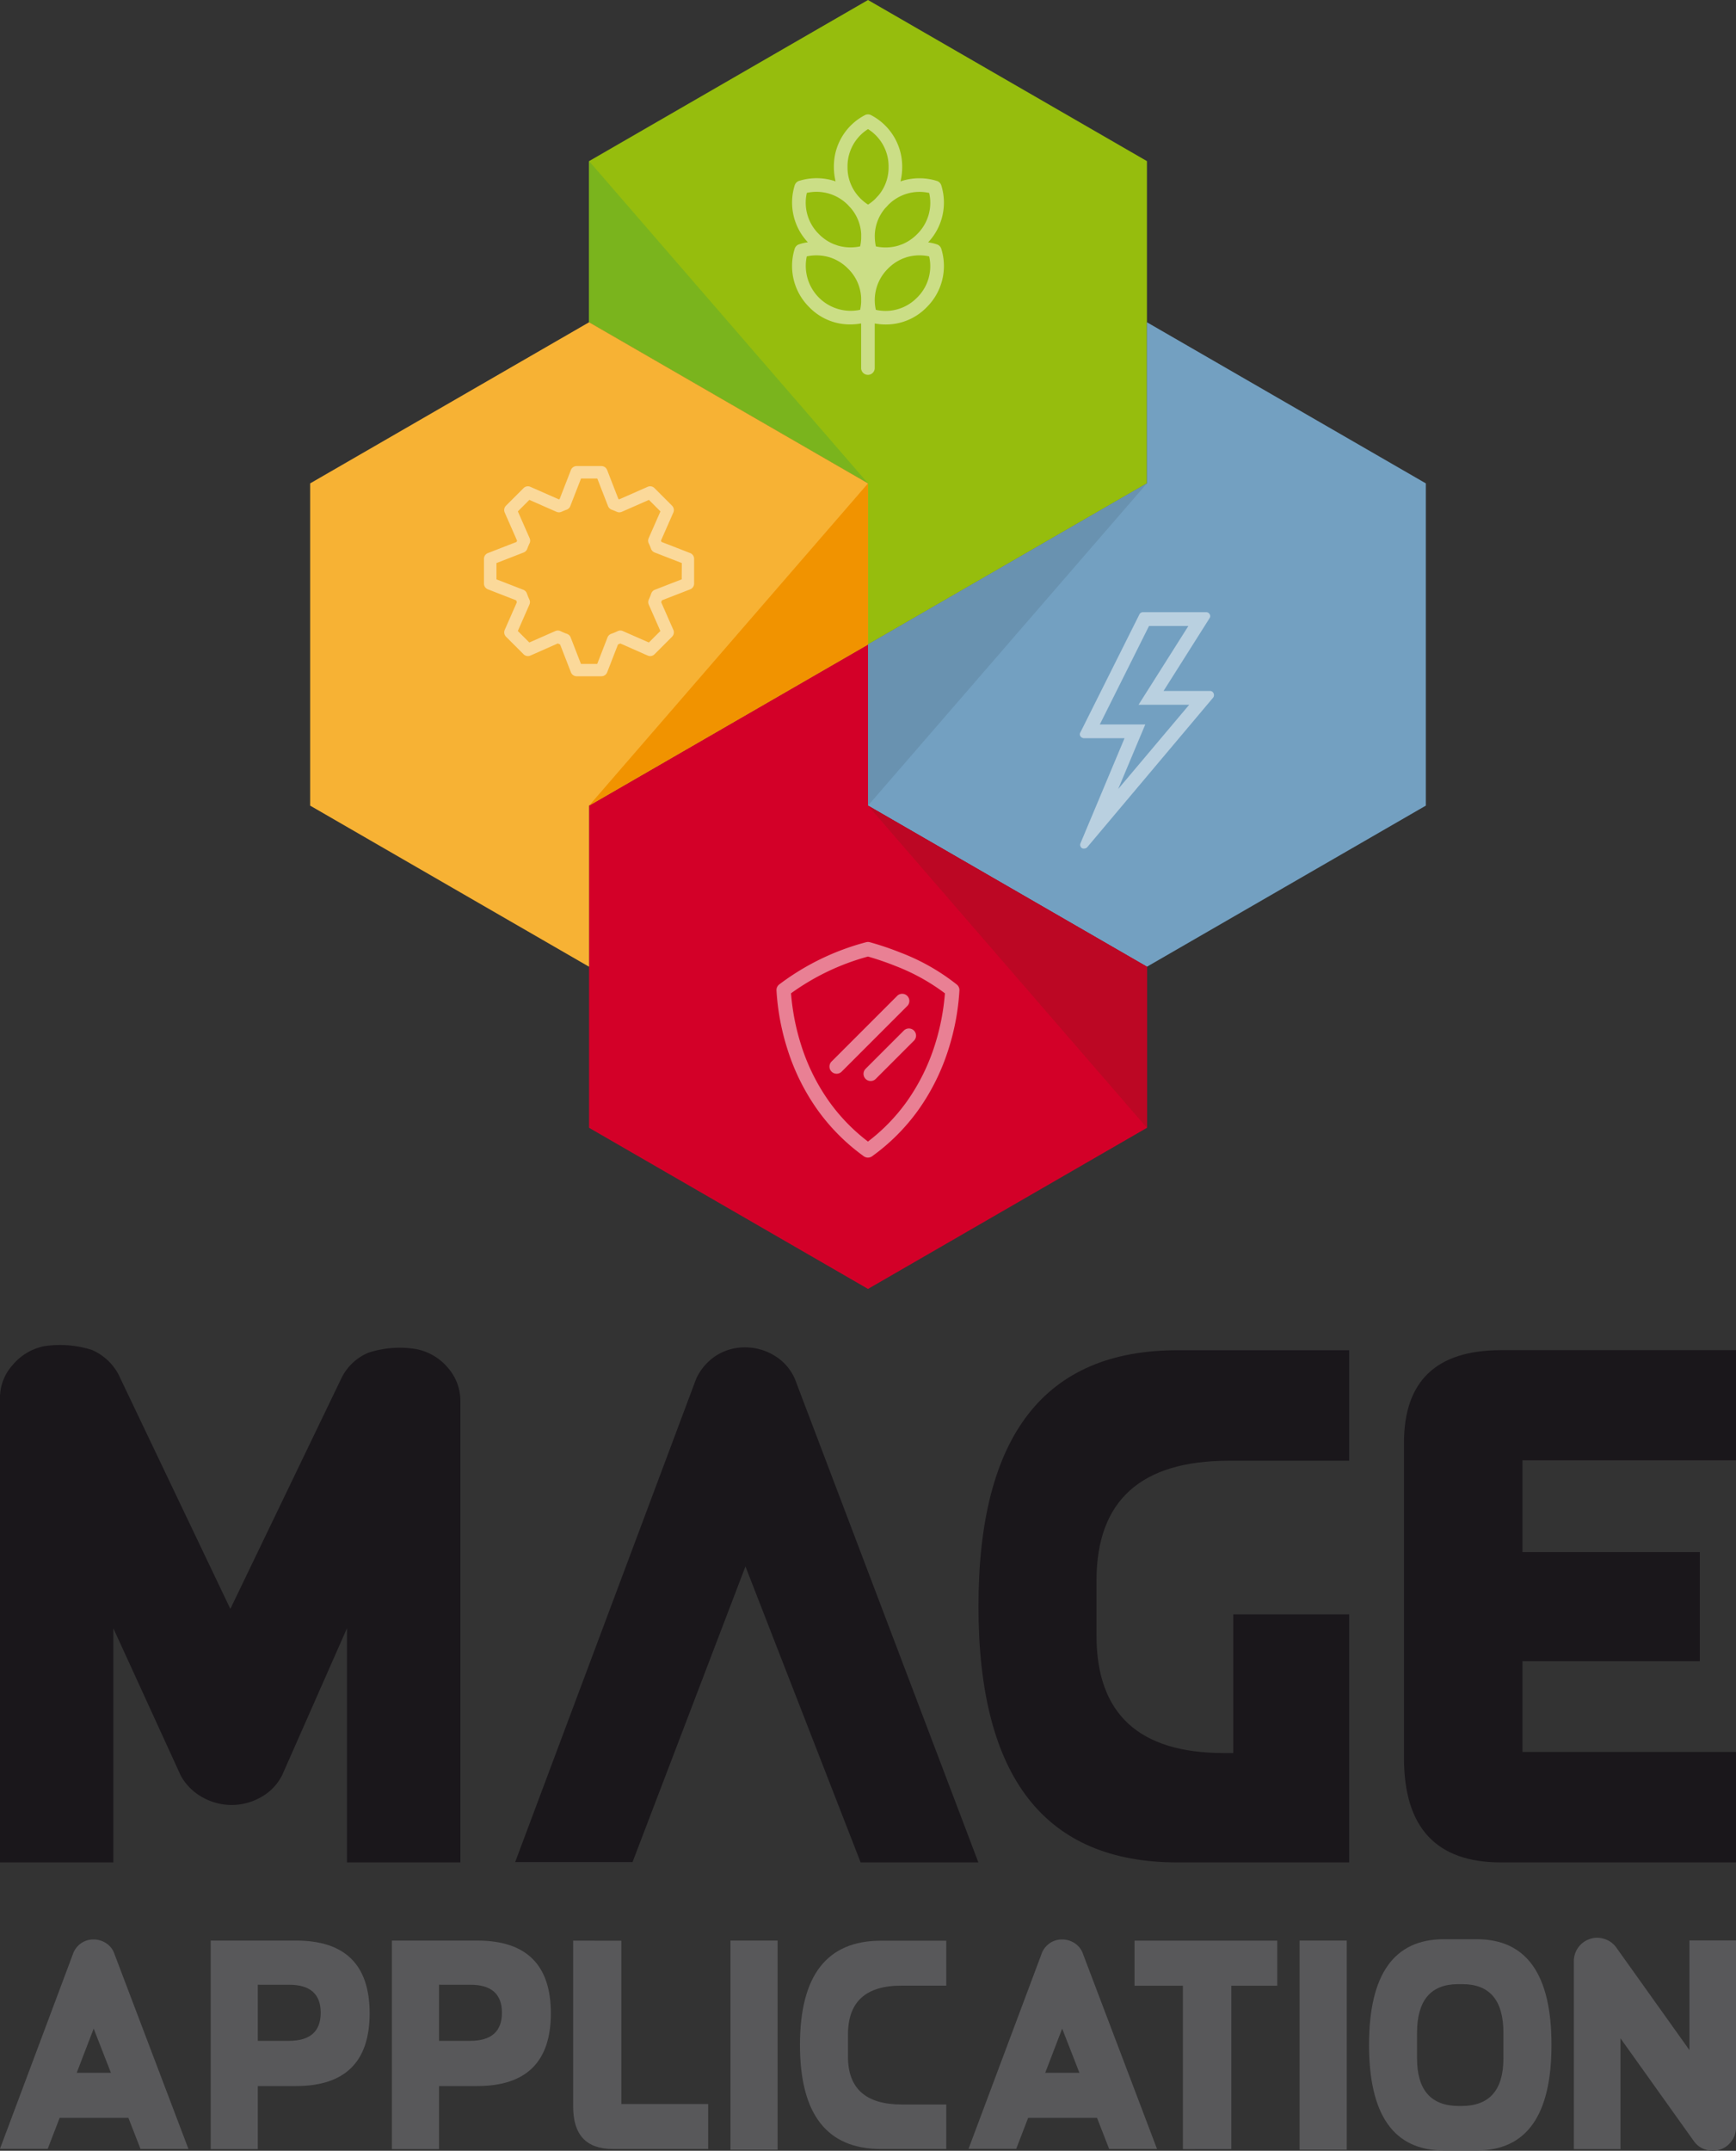
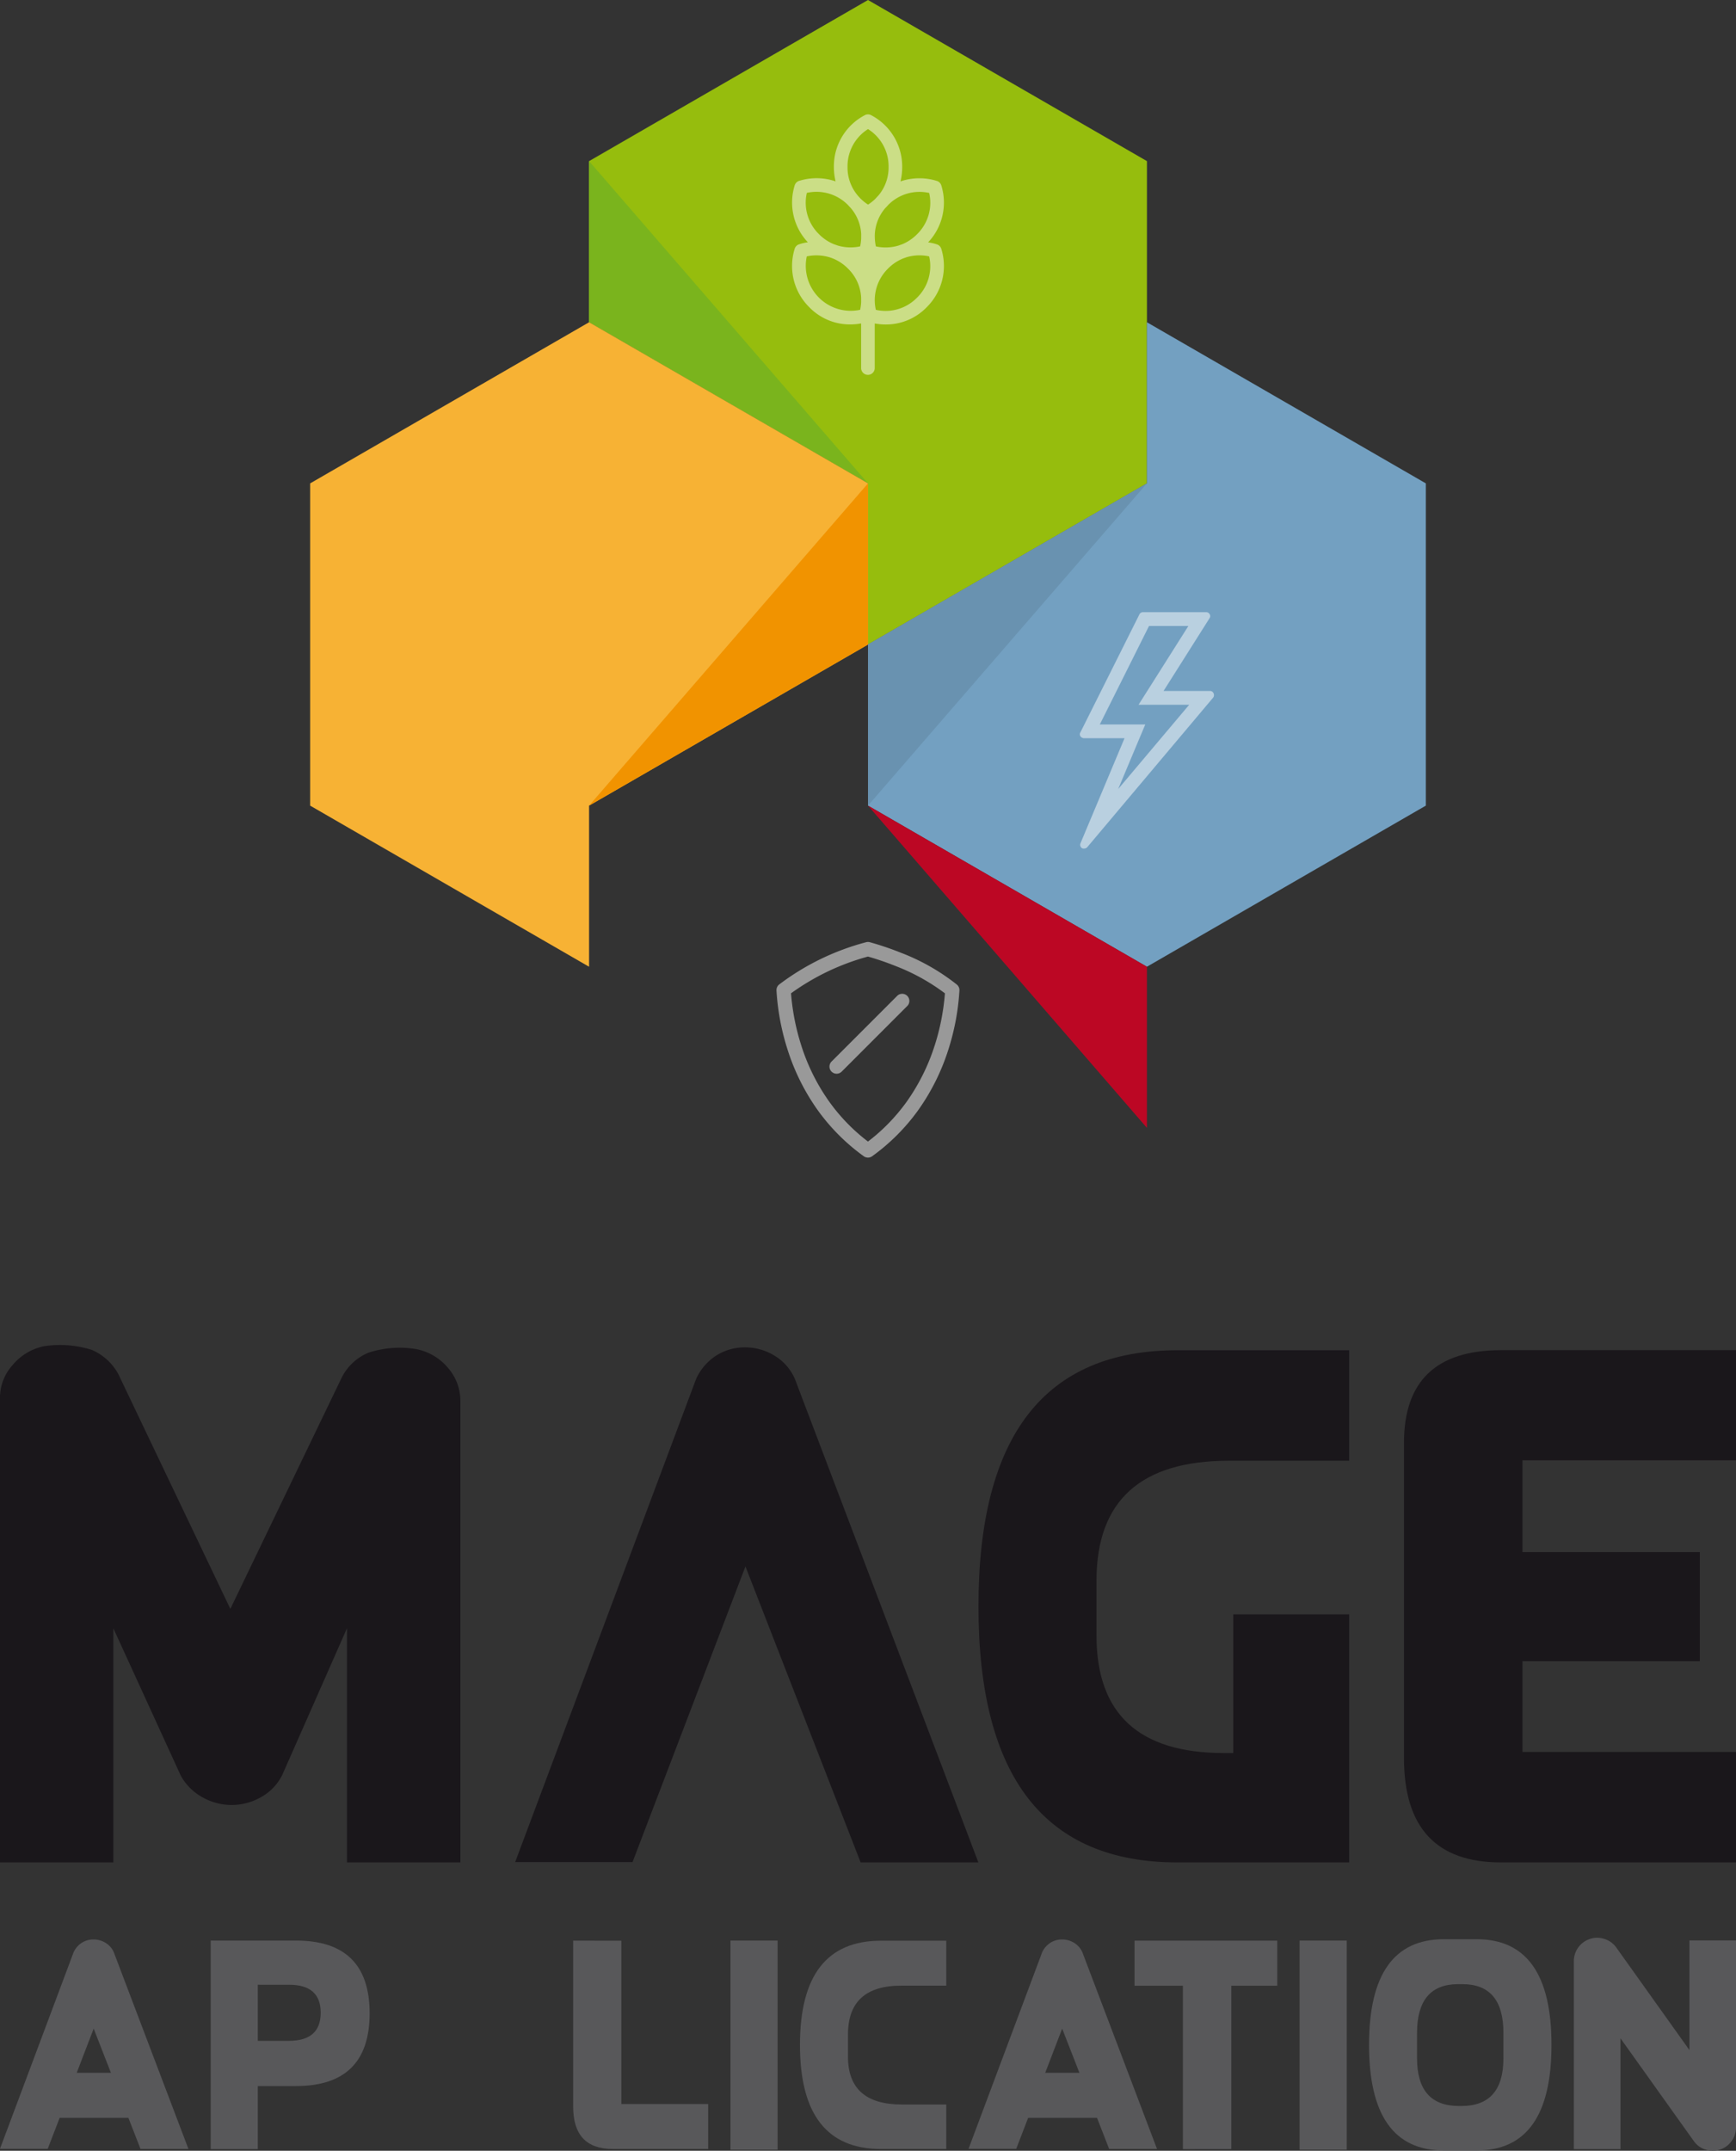
<svg xmlns="http://www.w3.org/2000/svg" width="129.213" height="160" viewBox="0 0 129.213 160">
  <rect x="0" y="0" width="129.213" height="160" fill="#333333" stroke="none" />
  <g data-name="Groupe 2484">
    <g data-name="Groupe 2476">
      <path data-name="Tracé 3412" d="M31 281.908a4.1 4.1 0 0 1 2.34 1.388 3.717 3.717 0 0 1 .926 2.476v34.318h-8.44v-17.418l-4.817 10.913a3.838 3.838 0 0 1-1.551 1.633 4.4 4.4 0 0 1-4.436 0 4.058 4.058 0 0 1-1.578-1.606l-5.008-10.94v17.418H0v-34.535a3.616 3.616 0 0 1 .925-2.449 4.119 4.119 0 0 1 2.341-1.415 7.867 7.867 0 0 1 3.565.272 4.065 4.065 0 0 1 1.987 1.823l8.327 17.445 8.3-17.231a3.926 3.926 0 0 1 1.955-1.82 7.5 7.5 0 0 1 3.6-.272z" transform="translate(0 -181.542)" style="fill:#1a171b" />
      <path data-name="Tracé 3413" d="M116.66 320.4h-8.736l13.471-35.95a4.074 4.074 0 0 1 1.469-1.715 3.958 3.958 0 0 1 2.177-.626 4.185 4.185 0 0 1 2.2.626 3.792 3.792 0 0 1 1.5 1.715l13.659 35.974h-8.763l-8.573-22.017z" transform="translate(-69.579 -181.876)" style="fill:#1a171b" />
      <path data-name="Tracé 3414" d="M223.939 312.682v-10.314h8.627v18.451h-12.791q-14.8 0-14.8-19.05t14.8-19.05h12.791v8.219h-8.954q-9.851 0-9.852 8.926v4.082q0 8.736 9.471 8.736z" transform="translate(-132.146 -182.271)" style="fill:#1a171b" />
      <path data-name="Tracé 3415" d="M318.84 320.819h-17.5q-7.212 0-7.212-7.756V289.6q0-6.885 7.212-6.886h17.5v8.192h-15.892v6.831h13.2v8.11h-13.2v6.753h15.892z" transform="translate(-189.627 -182.271)" style="fill:#1a171b" />
    </g>
    <g data-name="Groupe 2477">
      <path data-name="Tracé 3416" d="m4.439 419.371-.885 2.3H0l5.478-14.619a1.655 1.655 0 0 1 .6-.7 1.607 1.607 0 0 1 .885-.255 1.7 1.7 0 0 1 .9.255 1.543 1.543 0 0 1 .609.7l5.555 14.63h-3.568l-.9-2.313zm3.818-3.353-1.284-3.287-1.262 3.287z" transform="translate(-.001 -261.817)" style="fill:#58585a" />
      <path data-name="Tracé 3417" d="M50.49 406.32q5.478 0 5.478 5.411t-5.478 5.411h-2.844v4.693h-3.508V406.32zm-2.844 3.286v4.173h2.313q2.368 0 2.368-2.091t-2.368-2.081z" transform="translate(-28.456 -261.957)" style="fill:#58585a" />
-       <path data-name="Tracé 3418" d="M88.458 406.32q5.478 0 5.478 5.411t-5.478 5.411h-2.844v4.693h-3.508V406.32zm-2.844 3.286v4.173h2.313q2.368 0 2.368-2.091t-2.368-2.081z" transform="translate(-52.935 -261.957)" style="fill:#58585a" />
      <path data-name="Tracé 3419" d="M123.66 406.351V418.5h6.463v3.342h-7.116q-2.933 0-2.933-3.154v-12.34z" transform="translate(-77.413 -261.977)" style="fill:#58585a" />
      <path data-name="Tracé 3420" d="M153.029 421.879V406.32h3.508v15.559z" transform="translate(-98.659 -261.957)" style="fill:#58585a" />
      <path data-name="Tracé 3421" d="M173.6 406.351h4.869v3.343h-3.309q-4.007-.022-4.006 3.629v1.66q0 3.552 4.006 3.552h3.309v3.309H173.6q-6.02 0-6.02-7.746t6.02-7.747z" transform="translate(-108.037 -261.977)" style="fill:#58585a" />
      <path data-name="Tracé 3422" d="m207.334 419.371-.885 2.3H202.9l5.478-14.619a1.659 1.659 0 0 1 .6-.7 1.6 1.6 0 0 1 .885-.255 1.7 1.7 0 0 1 .9.255 1.547 1.547 0 0 1 .609.7l5.555 14.63h-3.564l-.9-2.313zm3.818-3.353-1.284-3.287-1.262 3.287z" transform="translate(-130.809 -261.817)" style="fill:#58585a" />
      <path data-name="Tracé 3423" d="M241.284 421.856V409.7h-3.6v-3.354h10.624v3.354h-3.419v12.151z" transform="translate(-153.239 -261.977)" style="fill:#58585a" />
      <path data-name="Tracé 3424" d="M272.261 421.879V406.32h3.508v15.559z" transform="translate(-175.529 -261.957)" style="fill:#58585a" />
      <path data-name="Tracé 3425" d="M294.82 406.039q5.566 0 5.566 7.858t-5.566 7.857h-2.446q-5.567 0-5.567-7.857t5.567-7.858zm-1.03 3.343h-.39q-3.021.022-3.021 3.63v1.881q0 3.552 3.121 3.552h.188q3.121 0 3.121-3.552v-1.881q.002-3.612-3.019-3.63z" transform="translate(-184.907 -261.776)" style="fill:#58585a" />
      <path data-name="Tracé 3426" d="M341.771 405.928v13.91a1.683 1.683 0 0 1-.332 1.019 1.662 1.662 0 0 1-.863.631 1.682 1.682 0 0 1-1.073 0 1.656 1.656 0 0 1-.863-.62l-5.467-7.658v8.245H329.7v-13.988a1.742 1.742 0 0 1 1.2-1.649 1.668 1.668 0 0 1 1.074 0 1.716 1.716 0 0 1 .874.62l5.456 7.647v-8.156z" transform="translate(-212.558 -261.576)" style="fill:#58585a" />
    </g>
    <g data-name="Groupe 2483">
      <g data-name="Groupe 2478">
        <path data-name="Tracé 3427" d="m144.168 0-20.761 11.986v11.987l20.761 11.986v11.986l20.761-11.986V11.986z" transform="translate(-79.561)" style="fill:#96bd0d" />
        <path data-name="Tracé 3428" d="m123.407 33.736 20.761 23.973-20.761-11.987z" transform="translate(-79.561 -21.75)" style="fill:#7ab41d" />
        <path data-name="Tracé 3429" d="M177.049 33.964a.507.507 0 0 0-.313-.334 3.574 3.574 0 0 0-.669-.156 4.309 4.309 0 0 0 .982-4.229.507.507 0 0 0-.313-.334 4.362 4.362 0 0 0-2.727.028 4.552 4.552 0 0 0 .126-1.083 4.307 4.307 0 0 0-2.3-3.837.507.507 0 0 0-.455-.019 4.291 4.291 0 0 0-2.329 3.852 4.551 4.551 0 0 0 .127 1.085 4.36 4.36 0 0 0-2.733-.031.507.507 0 0 0-.313.334 4.309 4.309 0 0 0 .981 4.229 3.566 3.566 0 0 0-.669.156.507.507 0 0 0-.313.334 4.307 4.307 0 0 0 1.088 4.339 4.207 4.207 0 0 0 3.043 1.282 4.546 4.546 0 0 0 .816-.074v3.318a.507.507 0 1 0 1.014 0v-3.315a4.563 4.563 0 0 0 .823.075 4.208 4.208 0 0 0 3.043-1.282 4.307 4.307 0 0 0 1.091-4.338zm-5.968 3.966a3.384 3.384 0 0 1-.075.562 3.345 3.345 0 0 1-3.972-3.974 3.4 3.4 0 0 1 1.742.082l.145.052a3.321 3.321 0 0 1 1.178.773 3.233 3.233 0 0 1 .981 2.167zm0-4.719a3.384 3.384 0 0 1-.075.562 3.369 3.369 0 0 1-1.706-.073 4.097 4.097 0 0 0-.219-.077 3.343 3.343 0 0 1-1.143-.761 3.269 3.269 0 0 1-.9-3.068 3.288 3.288 0 0 1 3.065.906l.021.022c.044.05.089.1.134.144a3.212 3.212 0 0 1 .826 2zm.514-2.544a3.421 3.421 0 0 1-.621-.513l-.072-.078a3.233 3.233 0 0 1-.836-2.219 3.273 3.273 0 0 1 1.526-2.809 3.27 3.27 0 0 1 1.531 2.809 3.233 3.233 0 0 1-.759 2.134 4.8 4.8 0 0 0-.231.249 3.408 3.408 0 0 1-.538.426zm.5 2.38a3.21 3.21 0 0 1 .783-2.123q.112-.111.224-.24a3.273 3.273 0 0 1 3.042-.885 3.27 3.27 0 0 1-.9 3.069 3.346 3.346 0 0 1-1.14.76 3.93 3.93 0 0 0-.222.079 3.37 3.37 0 0 1-1.705.068 3.416 3.416 0 0 1-.079-.714zm3.146 4.54a3.273 3.273 0 0 1-3.067.907 3.289 3.289 0 0 1 .906-3.068 3.349 3.349 0 0 1 1.144-.762q.108-.035.218-.077a3.368 3.368 0 0 1 1.7-.069 3.27 3.27 0 0 1-.898 3.067z" transform="translate(-106.984 -15.445)" style="opacity:.5;fill:#fff" />
      </g>
      <g data-name="Groupe 2479">
        <path data-name="Tracé 3430" d="M202.6 67.472v11.987l-20.76 11.986v11.986l20.76 11.986 20.761-11.986V79.459z" transform="translate(-117.233 -43.499)" style="fill:#73a0c1" />
        <path data-name="Tracé 3431" d="m181.84 125.181 20.76-23.972-20.76 11.986z" transform="translate(-117.233 -65.249)" style="fill:#6992b0" />
        <path data-name="Tracé 3432" d="M236.175 134.212a.282.282 0 0 0-.264-.176h-3.459l3.43-5.423a.266.266 0 0 0 0-.293.308.308 0 0 0-.264-.146h-4.69a.308.308 0 0 0-.264.146l-4.4 8.794a.266.266 0 0 0 0 .293.35.35 0 0 0 .264.146h3.019l-3.283 7.826a.293.293 0 0 0 .117.352.222.222 0 0 0 .147.029.333.333 0 0 0 .234-.088l9.379-11.138a.314.314 0 0 0 .034-.322zm-7.1 7.12 1.418-3.381.6-1.424h-3.385l3.663-7.326h2.929l-2.711 4.287-1 1.576h3.77z" transform="translate(-145.847 -82.634)" style="opacity:.5;fill:#fff" />
      </g>
      <g data-name="Groupe 2481">
-         <path data-name="Tracé 3433" d="m144.168 134.945-20.761 11.986V170.9l20.761 11.986 20.761-11.986v-11.983l-20.761-11.986z" transform="translate(-79.561 -87)" style="fill:#d30028" />
        <path data-name="Tracé 3434" d="m202.6 192.654-20.76-23.973 20.76 11.986z" transform="translate(-117.233 -108.75)" style="fill:#bc0724" />
        <g data-name="Groupe 2480" style="opacity:.5">
          <path data-name="Tracé 3435" d="M176.1 200.4a15.737 15.737 0 0 0-4.156-2.366 22.357 22.357 0 0 0-2.319-.786.535.535 0 0 0-.284 0 18.55 18.55 0 0 0-6.477 3.152.531.531 0 0 0-.19.437 17.83 17.83 0 0 0 .83 4.416 16.163 16.163 0 0 0 2.238 4.487 15.052 15.052 0 0 0 3.429 3.43.533.533 0 0 0 .623 0 15.045 15.045 0 0 0 3.429-3.43 16.184 16.184 0 0 0 2.238-4.487 17.831 17.831 0 0 0 .829-4.415.532.532 0 0 0-.19-.438zm-1.651 4.527a15.134 15.134 0 0 1-2.09 4.194 13.962 13.962 0 0 1-2.876 2.956 13.935 13.935 0 0 1-2.875-2.956 15.1 15.1 0 0 1-2.09-4.193 17.132 17.132 0 0 1-.762-3.88 17.692 17.692 0 0 1 5.728-2.734 21.364 21.364 0 0 1 2.064.708 15.114 15.114 0 0 1 3.663 2.028 17.1 17.1 0 0 1-.76 3.876z" transform="translate(-104.879 -127.154)" style="fill:#fff" />
          <path data-name="Tracé 3436" d="M173.923 213.854a.532.532 0 0 0 .753 0l4.893-4.894a.532.532 0 0 0-.752-.752l-4.894 4.894a.532.532 0 0 0 0 .752z" transform="translate(-112.029 -134.133)" style="fill:#fff" />
-           <path data-name="Tracé 3437" d="M181.056 218.344a.532.532 0 1 0 .752.753l2.845-2.844a.532.532 0 0 0-.752-.753z" transform="translate(-116.627 -138.834)" style="fill:#fff" />
        </g>
      </g>
      <g data-name="Groupe 2482">
-         <path data-name="Tracé 3438" d="M106.5 91.445V79.459L85.735 67.472 64.974 79.459v23.973l20.761 11.986v-11.987z" transform="translate(-41.889 -43.499)" style="fill:#f7b234" />
+         <path data-name="Tracé 3438" d="M106.5 91.445V79.459L85.735 67.472 64.974 79.459v23.973l20.761 11.986v-11.987" transform="translate(-41.889 -43.499)" style="fill:#f7b234" />
        <path data-name="Tracé 3439" d="m144.168 101.209-20.761 23.973 20.761-11.986z" transform="translate(-79.561 -65.249)" style="fill:#f19300" />
-         <path data-name="Tracé 3440" d="m116.746 104.065-2.131-.829-.04-.095.921-2.093a.46.46 0 0 0-.1-.511l-1.3-1.3a.46.46 0 0 0-.511-.1l-2.117.932-.062-.026-.838-2.156a.46.46 0 0 0-.429-.293H108.3a.459.459 0 0 0-.428.293l-.839 2.156-.062.026-2.117-.931a.46.46 0 0 0-.511.1l-1.3 1.3a.46.46 0 0 0-.1.511l.921 2.094-.04.095-2.131.829a.46.46 0 0 0-.293.428v1.84a.46.46 0 0 0 .293.429l2.1.816c.019.048.038.1.058.142l-.906 2.06a.459.459 0 0 0 .1.51l1.3 1.3a.46.46 0 0 0 .511.1l2.036-.9.175.073.806 2.073a.46.46 0 0 0 .428.293h1.84a.461.461 0 0 0 .429-.293l.806-2.073c.059-.023.117-.048.175-.073l2.036.9a.459.459 0 0 0 .51-.1l1.3-1.3a.46.46 0 0 0 .1-.511l-.906-2.059.058-.142 2.1-.816a.46.46 0 0 0 .293-.429v-1.84a.46.46 0 0 0-.296-.43zm-.627 1.954-2 .777a.46.46 0 0 0-.267.277 4.877 4.877 0 0 1-.184.452.461.461 0 0 0 0 .38l.861 1.958-.856.856-1.937-.852a.461.461 0 0 0-.385.007 4.931 4.931 0 0 1-.48.2.461.461 0 0 0-.275.266l-.766 1.971h-1.211l-.766-1.97a.462.462 0 0 0-.275-.267 4.912 4.912 0 0 1-.48-.2.461.461 0 0 0-.385-.007l-1.937.852-.856-.856.861-1.958a.459.459 0 0 0 0-.38 4.882 4.882 0 0 1-.184-.452.461.461 0 0 0-.267-.276l-2-.776v-1.211l2.026-.788a.459.459 0 0 0 .265-.27c.051-.137.109-.275.173-.409a.459.459 0 0 0 .006-.383l-.877-1.994.856-.856 2.015.886a.459.459 0 0 0 .378 0c.126-.058.254-.111.381-.157a.459.459 0 0 0 .272-.266l.8-2.052h1.21l.8 2.052a.46.46 0 0 0 .271.266c.127.046.255.1.381.157a.462.462 0 0 0 .378 0l2.014-.886.856.856-.877 1.994a.459.459 0 0 0 .006.383c.064.134.122.271.172.409a.459.459 0 0 0 .265.269l2.026.788z" transform="translate(-65.378 -62.922)" style="opacity:.5;fill:#fff" />
      </g>
    </g>
  </g>
</svg>